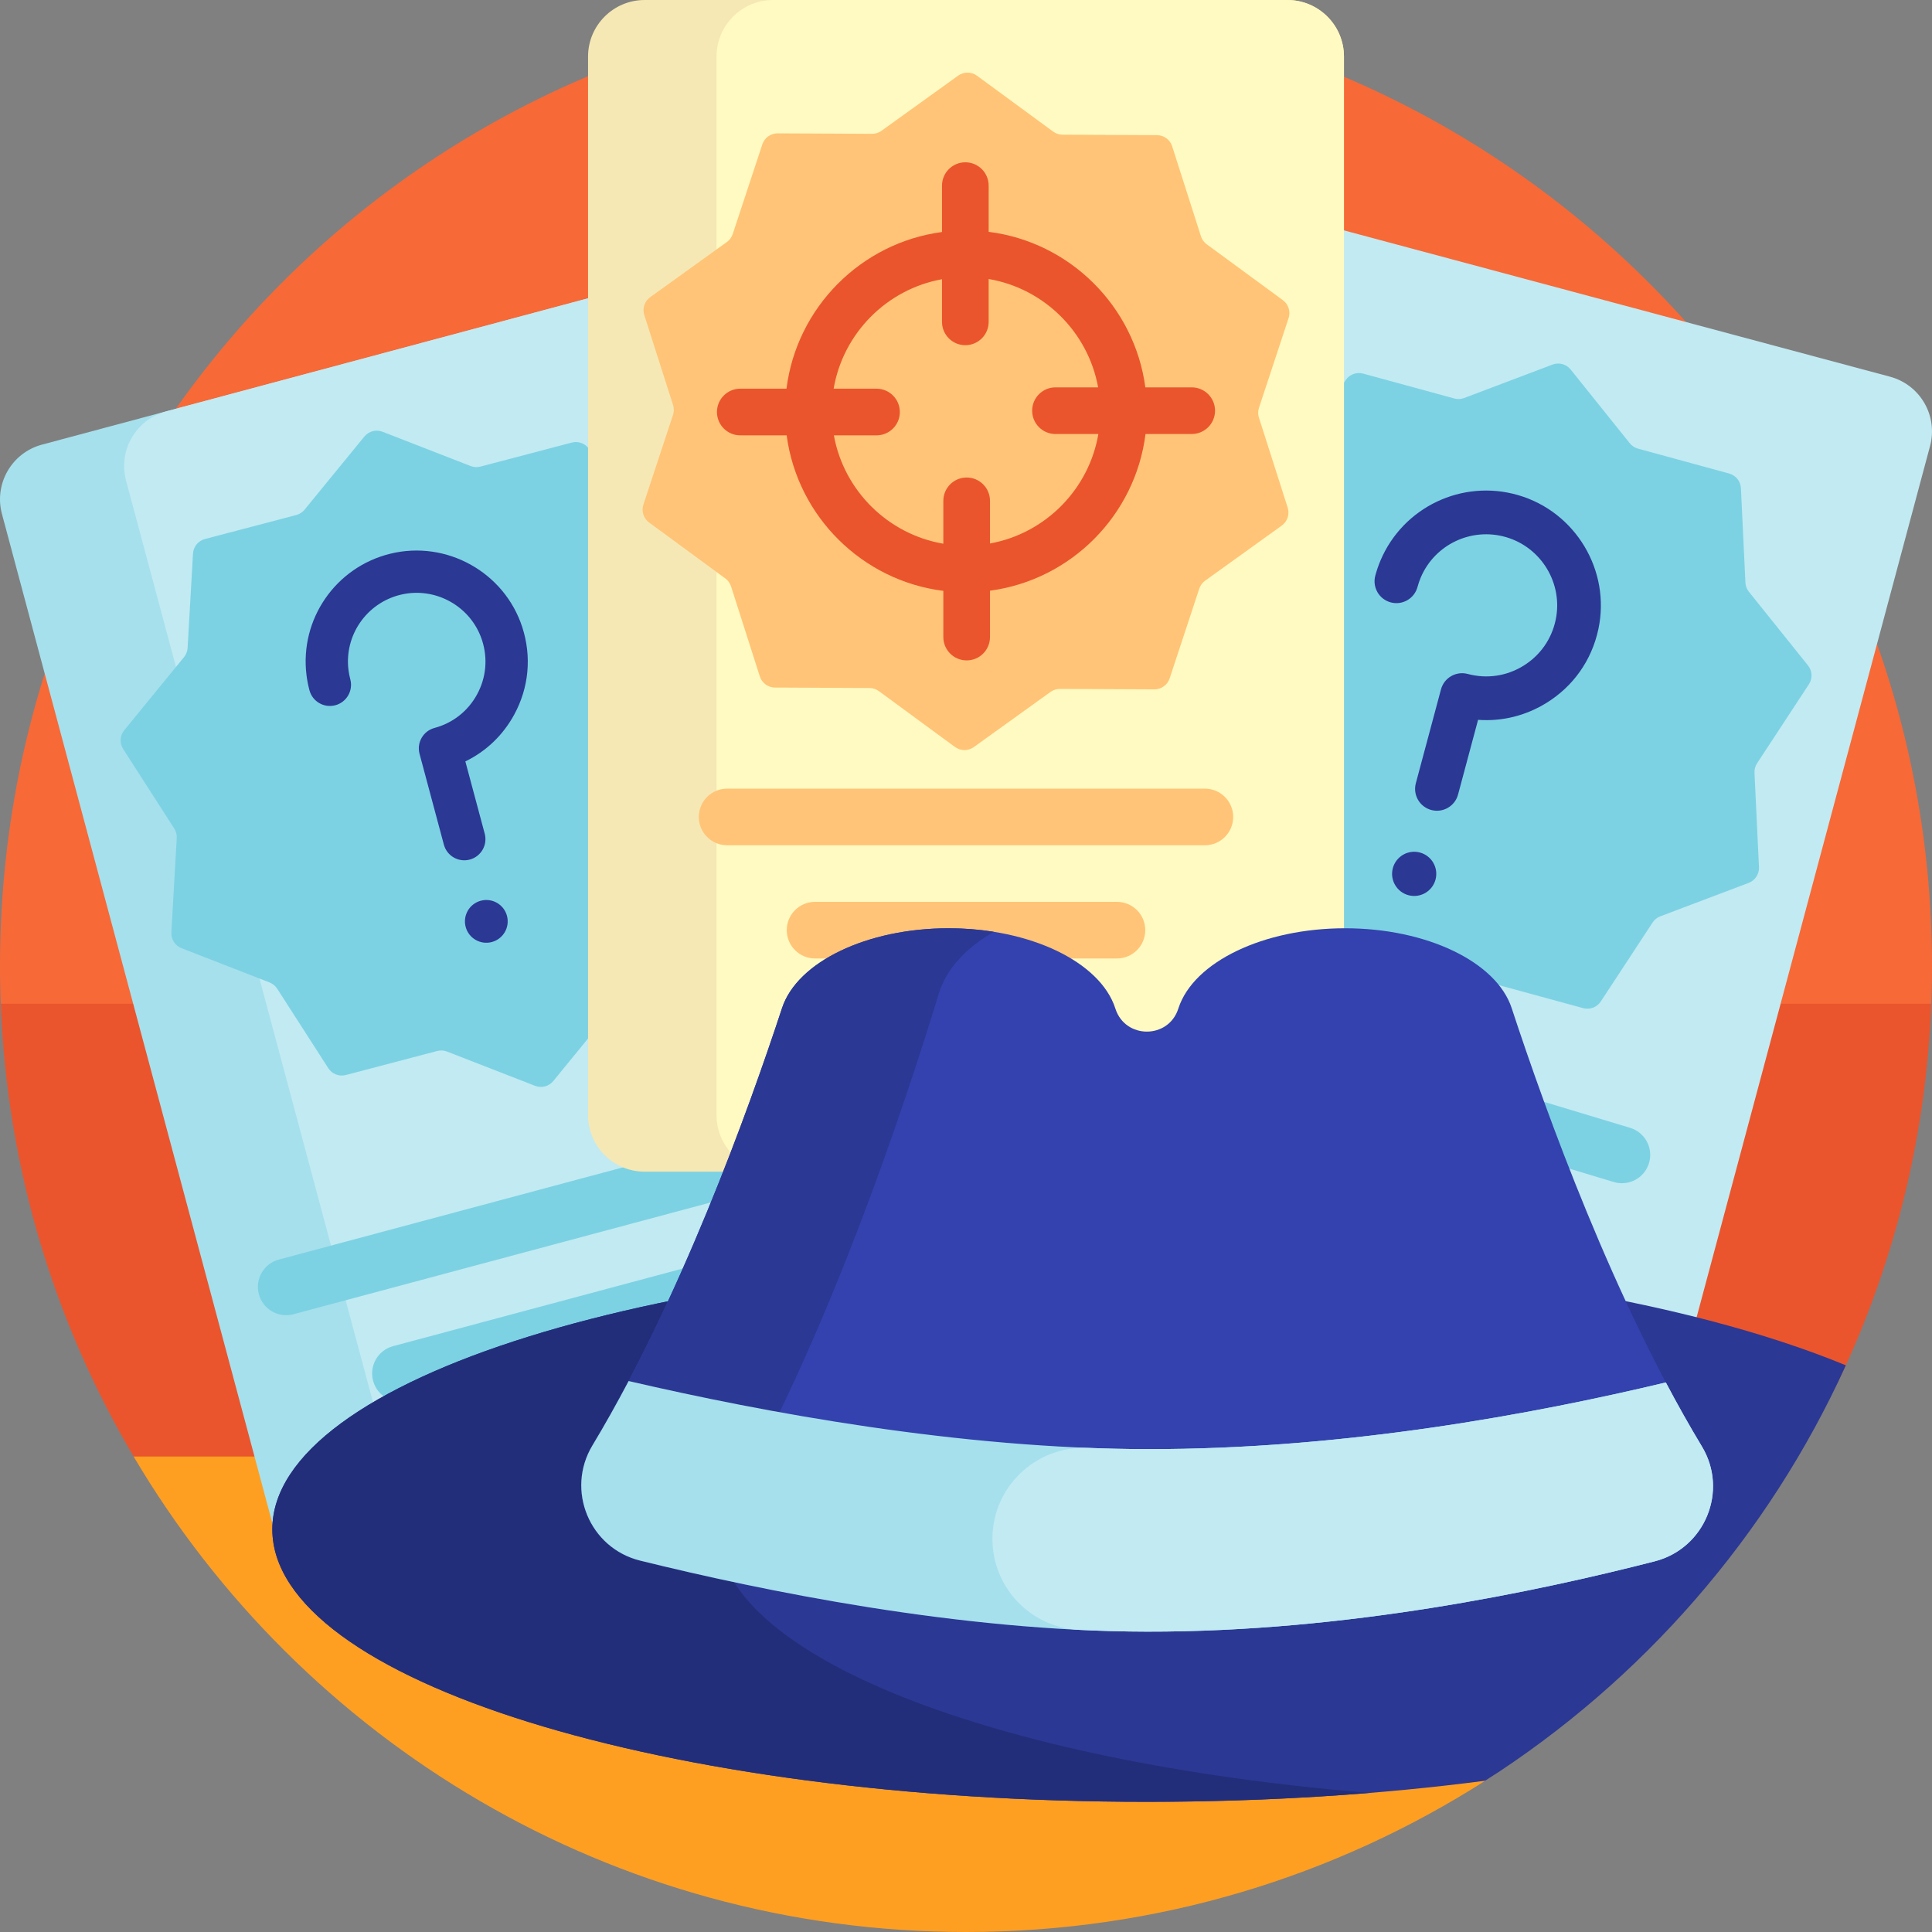
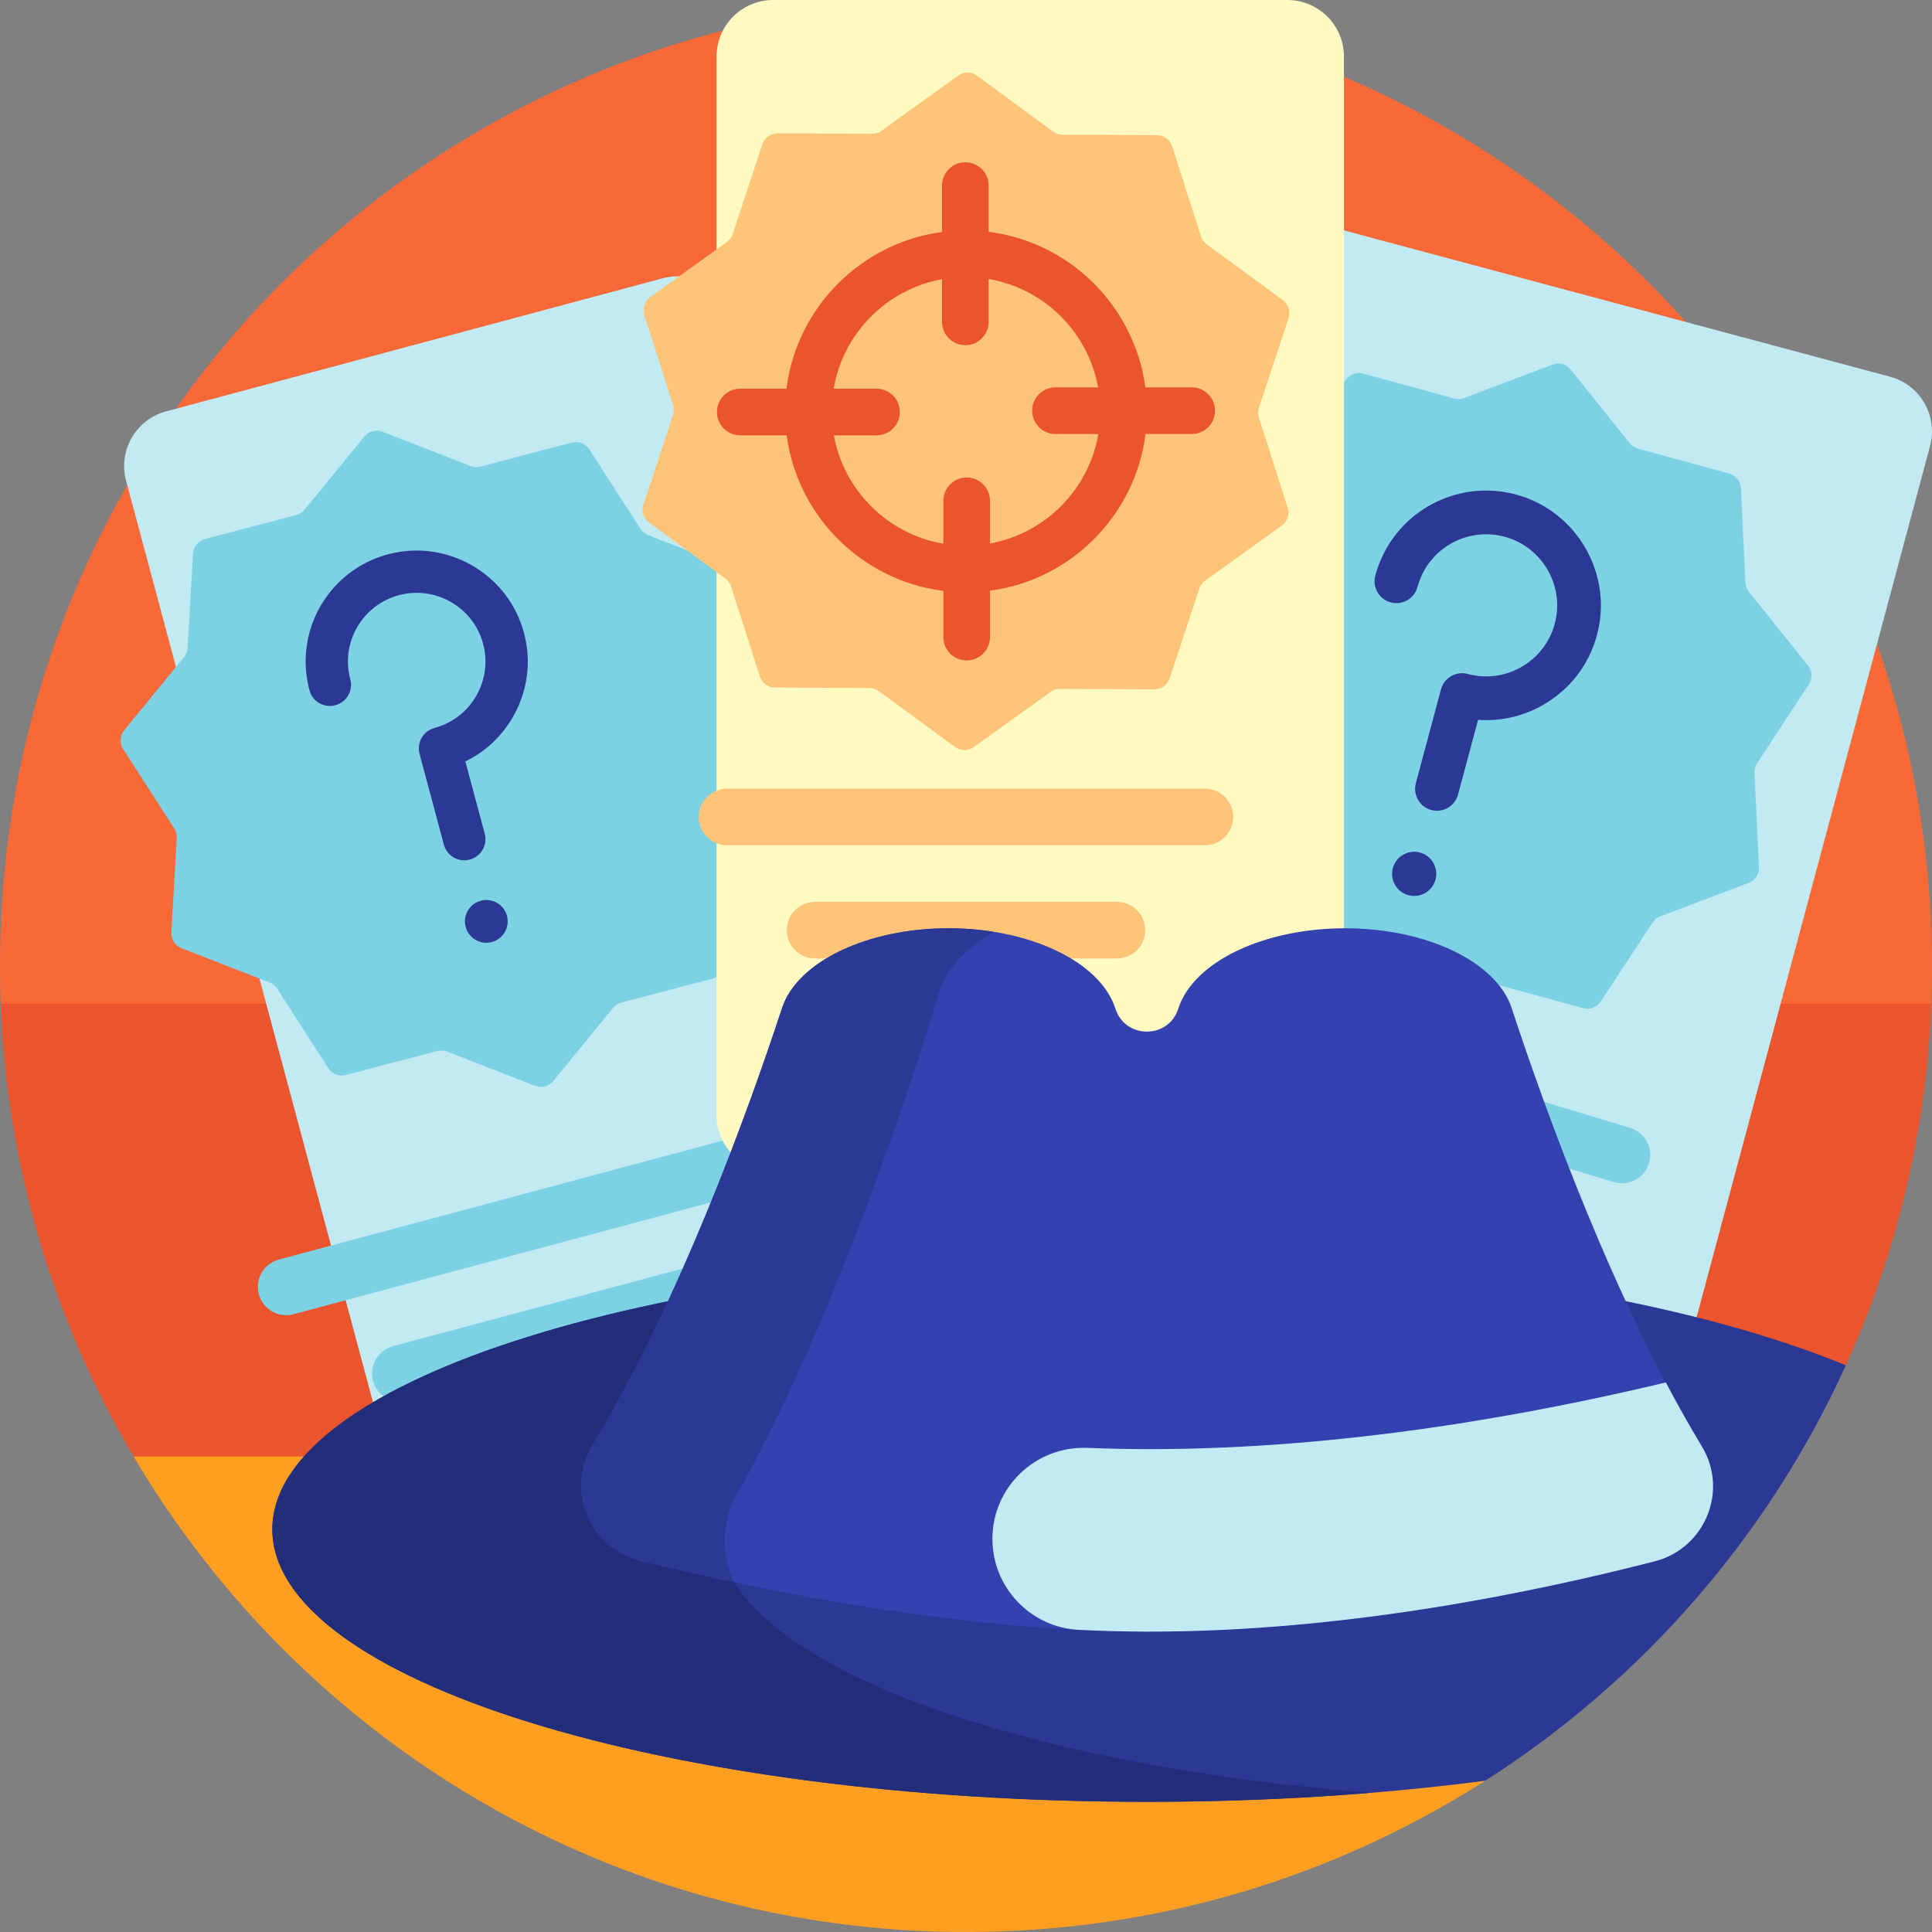
<svg xmlns="http://www.w3.org/2000/svg" id="Capa_1" height="512" viewBox="0 0 512 512" width="512">
  <rect x="0" y="0" width="512" height="512" fill="#808080" stroke="none" />
  <g>
    <path d="m11.13 278c-5.809 0-10.611-4.563-10.871-10.366-.2-4.459-.285-8.947-.253-13.463.999-142.976 117.773-256.721 260.729-254.128 139.2 2.525 251.265 116.155 251.265 255.957 0 3.88-.086 7.74-.257 11.578-.26 5.827-5.053 10.422-10.886 10.422z" fill="#f76937" />
    <path d="m511.808 266c-1.329 34.608-9.529 67.455-23.273 97.215-10.126 21.925-32.277 35.785-56.427 35.785h-374.826c-8.784 0-16.894-4.65-21.389-12.197-21.2-35.598-34.01-76.775-35.701-120.803z" fill="#ea552d" />
    <path d="m368.733 386c46.537 0 64.253 60.713 25.053 85.794-39.778 25.452-87.059 40.206-137.786 40.206-93.928 0-176.041-50.586-220.583-126z" fill="#ff9f22" />
-     <path d="m256.004 373.669-164.519 44.082c-8.002 2.144-16.227-2.605-18.371-10.607l-72.599-270.941c-2.144-8.002 2.605-16.227 10.607-18.371l164.518-44.083c8.002-2.144 16.227 2.605 18.371 10.607l72.599 270.942c2.144 8.002-2.604 16.227-10.606 18.371z" fill="#a6e0ec" />
    <path d="m420.515 399.751-164.519-44.083c-8.002-2.144-12.751-10.369-10.607-18.371l72.599-270.942c2.144-8.002 10.369-12.751 18.371-10.607l164.519 44.083c8.002 2.144 12.751 10.369 10.607 18.371l-72.599 270.942c-2.144 8.003-10.369 12.752-18.371 10.607zm-153.905-44.453-72.598-270.942c-2.144-8.002-10.369-12.751-18.371-10.607l-131.625 35.269c-8.002 2.144-12.751 10.369-10.607 18.371l72.599 270.942c2.144 8.002 10.369 12.751 18.371 10.607l131.625-35.269c8.002-2.144 12.75-10.369 10.606-18.371z" fill="#c2eaf2" />
    <path d="m141.802 287.757-23.328-9.081c-.835-.325-1.751-.377-2.617-.15l-24.21 6.365c-1.777.467-3.653-.263-4.647-1.809l-13.535-21.059c-.484-.754-1.195-1.334-2.03-1.659l-23.328-9.081c-1.712-.667-2.801-2.36-2.696-4.195l1.428-24.992c.051-.894-.182-1.782-.667-2.535l-13.535-21.059c-.994-1.546-.879-3.556.284-4.978l15.845-19.38c.567-.693.9-1.549.951-2.443l1.428-24.992c.105-1.835 1.379-3.393 3.156-3.86l24.21-6.365c.866-.228 1.638-.724 2.205-1.417l15.845-19.38c1.163-1.423 3.11-1.934 4.823-1.268l23.328 9.081c.835.325 1.751.377 2.617.15l24.21-6.365c1.777-.467 3.653.263 4.647 1.809l13.535 21.059c.484.754 1.195 1.334 2.03 1.659l23.328 9.081c1.712.667 2.801 2.36 2.696 4.195l-1.428 24.992c-.051.894.182 1.782.667 2.535l13.535 21.059c.994 1.546.879 3.556-.284 4.978l-15.845 19.38c-.567.693-.9 1.549-.951 2.443l-1.428 24.992c-.105 1.835-1.379 3.393-3.156 3.86l-24.21 6.365c-.866.228-1.638.724-2.205 1.417l-15.845 19.38c-1.163 1.423-3.11 1.935-4.823 1.268zm63.597 18.583-.007-.026c-1.07-3.994-5.175-6.364-9.169-5.294l-122.329 32.778c-3.994 1.07-6.364 5.175-5.294 9.169l.007.026c1.07 3.994 5.175 6.364 9.169 5.294l122.329-32.778c3.994-1.07 6.364-5.175 5.294-9.169zm-14.745 35.009-.007-.026c-1.07-3.994-5.175-6.364-9.169-5.294l-77.31 20.715c-3.994 1.07-6.364 5.175-5.294 9.169l.007.026c1.07 3.994 5.175 6.364 9.169 5.294l77.31-20.715c3.994-1.07 6.364-5.175 5.294-9.169zm246.352-33.118c1.196-3.966-1.049-8.15-5.014-9.346l-121.222-36.566c-3.966-1.196-8.15 1.049-9.346 5.014-1.196 3.966 1.049 8.15 5.014 9.346l121.222 36.566c3.965 1.197 8.149-1.048 9.346-5.014zm-67.626-38.669 23.412-8.861c.838-.317 1.754-.361 2.619-.125l24.149 6.593c1.773.484 3.656-.229 4.664-1.765l13.733-20.93c.491-.749 1.207-1.323 2.045-1.64l23.412-8.861c1.719-.65 2.823-2.334 2.736-4.169l-1.192-25.005c-.043-.895.199-1.78.69-2.529l13.733-20.93c1.008-1.536.912-3.547-.237-4.981l-15.662-19.528c-.56-.699-.885-1.557-.928-2.452l-1.192-25.005c-.088-1.836-1.347-3.406-3.12-3.89l-24.149-6.593c-.864-.236-1.631-.739-2.192-1.438l-15.661-19.526c-1.15-1.434-3.092-1.964-4.81-1.313l-23.412 8.861c-.838.317-1.754.361-2.619.125l-24.149-6.593c-1.773-.484-3.656.229-4.664 1.765l-13.733 20.93c-.491.749-1.207 1.323-2.045 1.64l-23.412 8.861c-1.719.65-2.823 2.334-2.736 4.169l1.192 25.005c.043.895-.199 1.78-.69 2.529l-13.733 20.93c-1.008 1.536-.912 3.547.237 4.981l15.662 19.528c.56.699.885 1.557.928 2.452l1.192 25.005c.088 1.836 1.347 3.406 3.12 3.89l24.149 6.593c.864.236 1.631.739 2.192 1.438l15.662 19.528c1.148 1.432 3.09 1.962 4.809 1.311z" fill="#7cd2e3" />
    <path d="m134.352 242.708c.81 3.022-.984 6.128-4.006 6.938s-6.128-.983-6.938-4.005.984-6.128 4.006-6.938c3.022-.811 6.128.983 6.938 4.005zm-30.951-95.959c-14.493 3.563-24.004 17.389-22.176 32.155.167 1.352.432 2.708.786 4.03.801 2.989 3.873 4.762 6.862 3.961s4.763-3.873 3.962-6.862c-.221-.824-.386-1.667-.489-2.507-1.13-9.135 4.771-17.685 13.737-19.897 9.223-2.273 18.74 3.014 21.667 12.038 1.562 4.815 1.095 9.909-1.314 14.343-2.411 4.437-6.42 7.6-11.29 8.904-2.989.801-4.763 3.873-3.962 6.862l6.446 24.059c.801 2.989 3.873 4.763 6.862 3.962s4.763-3.873 3.962-6.862l-5.133-19.155c5.479-2.65 9.978-6.931 12.96-12.42 3.891-7.161 4.646-15.383 2.126-23.15-4.731-14.585-20.108-23.133-35.006-19.461zm298.913-15.536c-14.813-4.301-30.471 3.16-36.466 17.321-.549 1.297-1.013 2.647-1.379 4.014-.828 3.089 1.006 6.264 4.095 7.092s6.264-1.005 7.092-4.095c.228-.851.517-1.691.857-2.496 3.709-8.761 13.409-13.364 22.578-10.711 9.43 2.731 15.216 12.382 13.172 21.972-1.091 5.117-4.141 9.435-8.588 12.159-4.451 2.726-9.674 3.484-14.707 2.136-3.089-.828-6.264 1.005-7.092 4.094l-6.663 24.866c-.828 3.089 1.006 6.264 4.095 7.092s6.264-1.006 7.092-4.095l5.305-19.798c6.274.459 12.513-1.047 18.018-4.419 7.183-4.399 12.108-11.368 13.866-19.622 3.304-15.5-6.042-31.098-21.275-35.51zm-26.025 94.714c-3.124-.837-6.334 1.017-7.171 4.14s1.017 6.334 4.14 7.171c3.124.837 6.334-1.017 7.171-4.14s-1.017-6.335-4.14-7.171z" fill="#2b3894" />
-     <path d="m341.161 310.5h-170.322c-8.284 0-15-6.716-15-15v-280.5c0-8.284 6.716-15 15-15h170.323c8.284 0 15 6.716 15 15v280.5c-.001 8.284-6.716 15-15.001 15z" fill="#f5e8b4" />
    <path d="m341.161 310.5h-136.267c-8.284 0-15-6.716-15-15v-280.5c0-8.284 6.716-15 15-15h136.268c8.284 0 15 6.716 15 15v280.5c-.001 8.284-6.716 15-15.001 15z" fill="#fffac1" />
    <path d="m253.087 197.958-20.182-14.809c-.722-.53-1.594-.818-2.489-.822l-25.033-.118c-1.838-.009-3.461-1.2-4.02-2.95l-7.623-23.844c-.273-.853-.809-1.598-1.531-2.128l-20.182-14.809c-1.482-1.087-2.095-3.005-1.518-4.75l7.848-23.771c.281-.851.285-1.768.012-2.622l-7.623-23.844c-.56-1.75.072-3.662 1.563-4.735l20.321-14.618c.727-.523 1.27-1.263 1.551-2.114l7.848-23.771c.576-1.745 2.21-2.921 4.048-2.912l25.033.118c.896.004 1.77-.275 2.497-.798l20.321-14.618c1.492-1.073 3.505-1.064 4.986.024l20.182 14.809c.722.53 1.594.818 2.489.822l25.033.118c1.838.009 3.461 1.2 4.02 2.95l7.623 23.844c.273.853.809 1.598 1.531 2.128l20.182 14.809c1.482 1.087 2.095 3.005 1.518 4.75l-7.848 23.771c-.281.851-.285 1.768-.012 2.622l7.623 23.844c.56 1.75-.072 3.662-1.563 4.735l-20.321 14.618c-.727.523-1.27 1.263-1.551 2.114l-7.848 23.771c-.576 1.745-2.21 2.921-4.048 2.912l-25.033-.118c-.896-.004-1.77.275-2.497.798l-20.321 14.618c-1.492 1.073-3.505 1.064-4.986-.024zm73.722 18.542c0 4.142-3.358 7.5-7.5 7.5h-126.618c-4.142 0-7.5-3.358-7.5-7.5s3.358-7.5 7.5-7.5h126.617c4.143 0 7.501 3.358 7.501 7.5zm-30.804 22.5h-80.01c-4.142 0-7.5 3.358-7.5 7.5s3.358 7.5 7.5 7.5h80.01c4.142 0 7.5-3.358 7.5-7.5s-3.358-7.5-7.5-7.5z" fill="#ffc477" />
    <path d="m315.817 102.653h-12.289c-2.859-21.48-19.993-38.512-41.522-41.214v-12.244c0-3.415-2.768-6.183-6.183-6.183s-6.183 2.768-6.183 6.183v12.29c-21.48 2.859-38.512 19.993-41.214 41.522h-12.243c-3.415 0-6.183 2.768-6.183 6.183s2.768 6.183 6.183 6.183h12.289c2.859 21.48 19.993 38.512 41.522 41.214v12.243c0 3.416 2.768 6.183 6.183 6.183s6.183-2.768 6.183-6.183v-12.29c21.48-2.859 38.512-19.993 41.214-41.522h12.243c3.415 0 6.183-2.768 6.183-6.183s-2.768-6.182-6.183-6.182zm-53.457 41.373v-11.298c0-3.415-2.768-6.183-6.183-6.183s-6.183 2.768-6.183 6.183v11.36c-14.7-2.509-26.353-14.065-29.008-28.715h11.299c3.415 0 6.183-2.768 6.183-6.183s-2.768-6.183-6.183-6.183h-11.361c2.509-14.699 14.065-26.353 28.715-29.008v11.299c0 3.415 2.768 6.183 6.183 6.183s6.183-2.768 6.183-6.183v-11.36c14.7 2.509 26.353 14.065 29.008 28.715h-11.299c-3.415 0-6.183 2.768-6.183 6.183s2.768 6.183 6.183 6.183h11.361c-2.509 14.699-14.065 26.352-28.715 29.007z" fill="#ea552d" />
    <path d="m489.172 361.824c-20.589 45.293-53.986 83.53-95.567 110.086-27.566 3.602-57.84 5.592-89.605 5.592-128.036 0-231.83-32.333-231.83-72.219 0-39.885 103.794-72.219 231.83-72.219 75.662 0 142.858 11.291 185.172 28.76z" fill="#2b3894" />
    <path d="m363 475.142c-18.838 1.54-38.611 2.36-59 2.36-128.036 0-231.83-32.333-231.83-72.219 0-39.885 103.794-72.219 231.83-72.219 20.389 0 40.163.82 59.001 2.36-99.461 8.129-172.831 36.325-172.831 69.859s73.37 61.73 172.83 69.859z" fill="#232e7a" />
    <path d="m450.993 383.279c7.112 11.78.853 27.072-12.476 30.489-31.106 7.976-81.705 18.722-134.588 18.633-49.909-.084-102.208-10.907-134.266-18.817-13.436-3.315-19.801-18.681-12.66-30.536 23.084-38.317 41.109-88.091 50.244-115.888 4.036-12.284 22.572-21.16 44.149-21.16s40.113 8.876 44.149 21.16l.068.207c2.639 8.026 13.993 8.026 16.631 0l.068-.207c4.036-12.284 22.572-21.16 44.149-21.16s40.113 8.876 44.149 21.16c9.153 27.853 27.232 77.771 50.383 116.119z" fill="#3342ae" />
    <path d="m194.565 419.305c-9.179-1.951-17.57-3.912-24.902-5.721-13.436-3.315-19.801-18.681-12.66-30.536 23.084-38.317 41.109-88.091 50.244-115.888 4.036-12.284 22.572-21.16 44.149-21.16 4.121 0 8.131.324 11.951.934-7.323 4.215-12.567 9.862-14.545 16.335-9.745 31.881-28.974 88.969-53.601 132.916-4.191 7.479-4.022 16.175-.636 23.12z" fill="#2b3894" />
-     <path d="m450.993 383.278c7.112 11.78.853 27.072-12.476 30.49-31.106 7.976-81.705 18.722-134.588 18.633-49.909-.084-102.208-10.907-134.266-18.817-13.436-3.315-19.801-18.681-12.66-30.536 3.304-5.485 6.505-11.205 9.59-17.061 35.947 8.335 87.735 17.964 137.399 18.048 52.3.088 102.593-9.335 137.471-17.669 3.068 5.806 6.248 11.476 9.53 16.912z" fill="#a6e0ec" />
    <path d="m438.523 413.766c-31.106 7.976-81.708 18.724-134.595 18.634-5.968-.01-11.971-.174-17.969-.468-12.858-.63-22.96-11.245-22.96-24.118 0-13.752 11.469-24.658 25.211-24.113 5.27.209 10.537.324 15.781.333 52.3.088 102.593-9.335 137.471-17.669 3.08 5.83 6.274 11.523 9.57 16.98 7.099 11.75.788 27.012-12.509 30.421z" fill="#c2eaf2" />
  </g>
</svg>